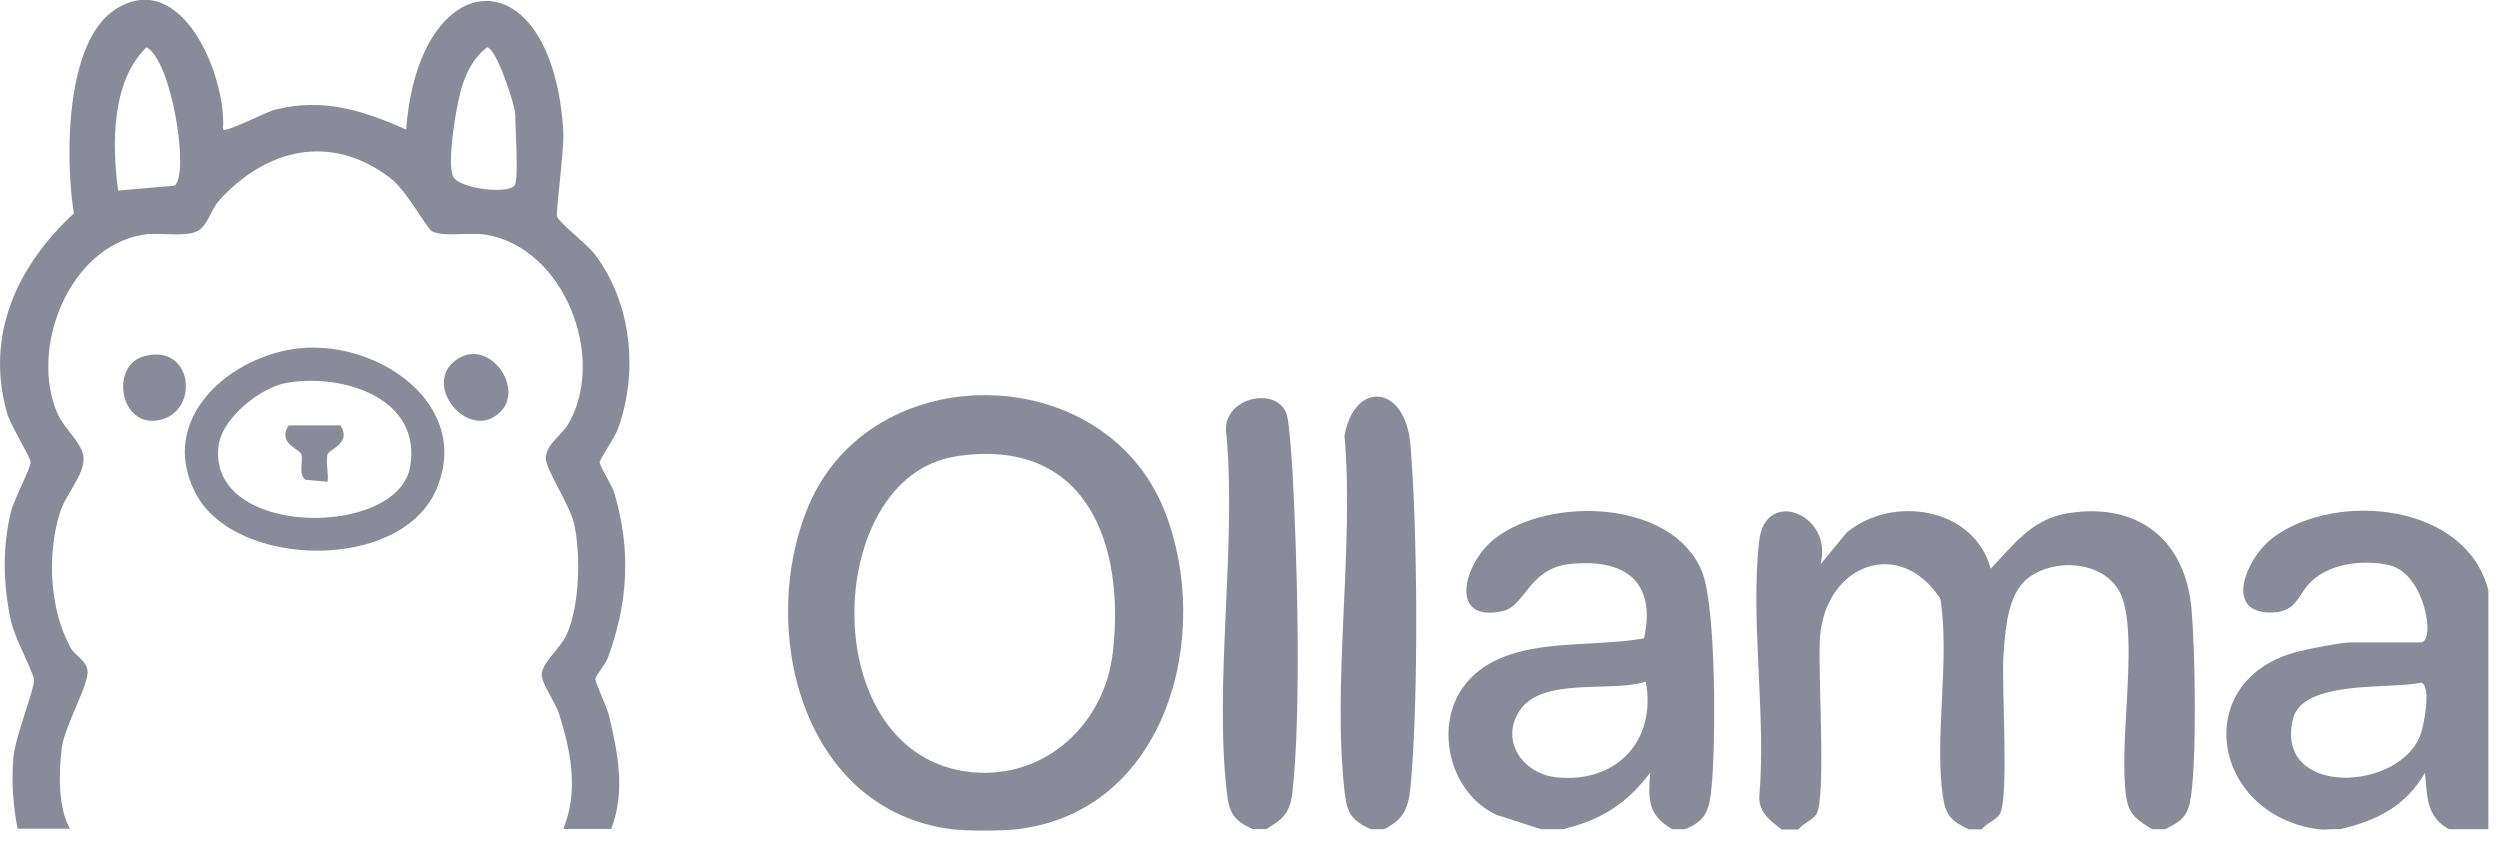
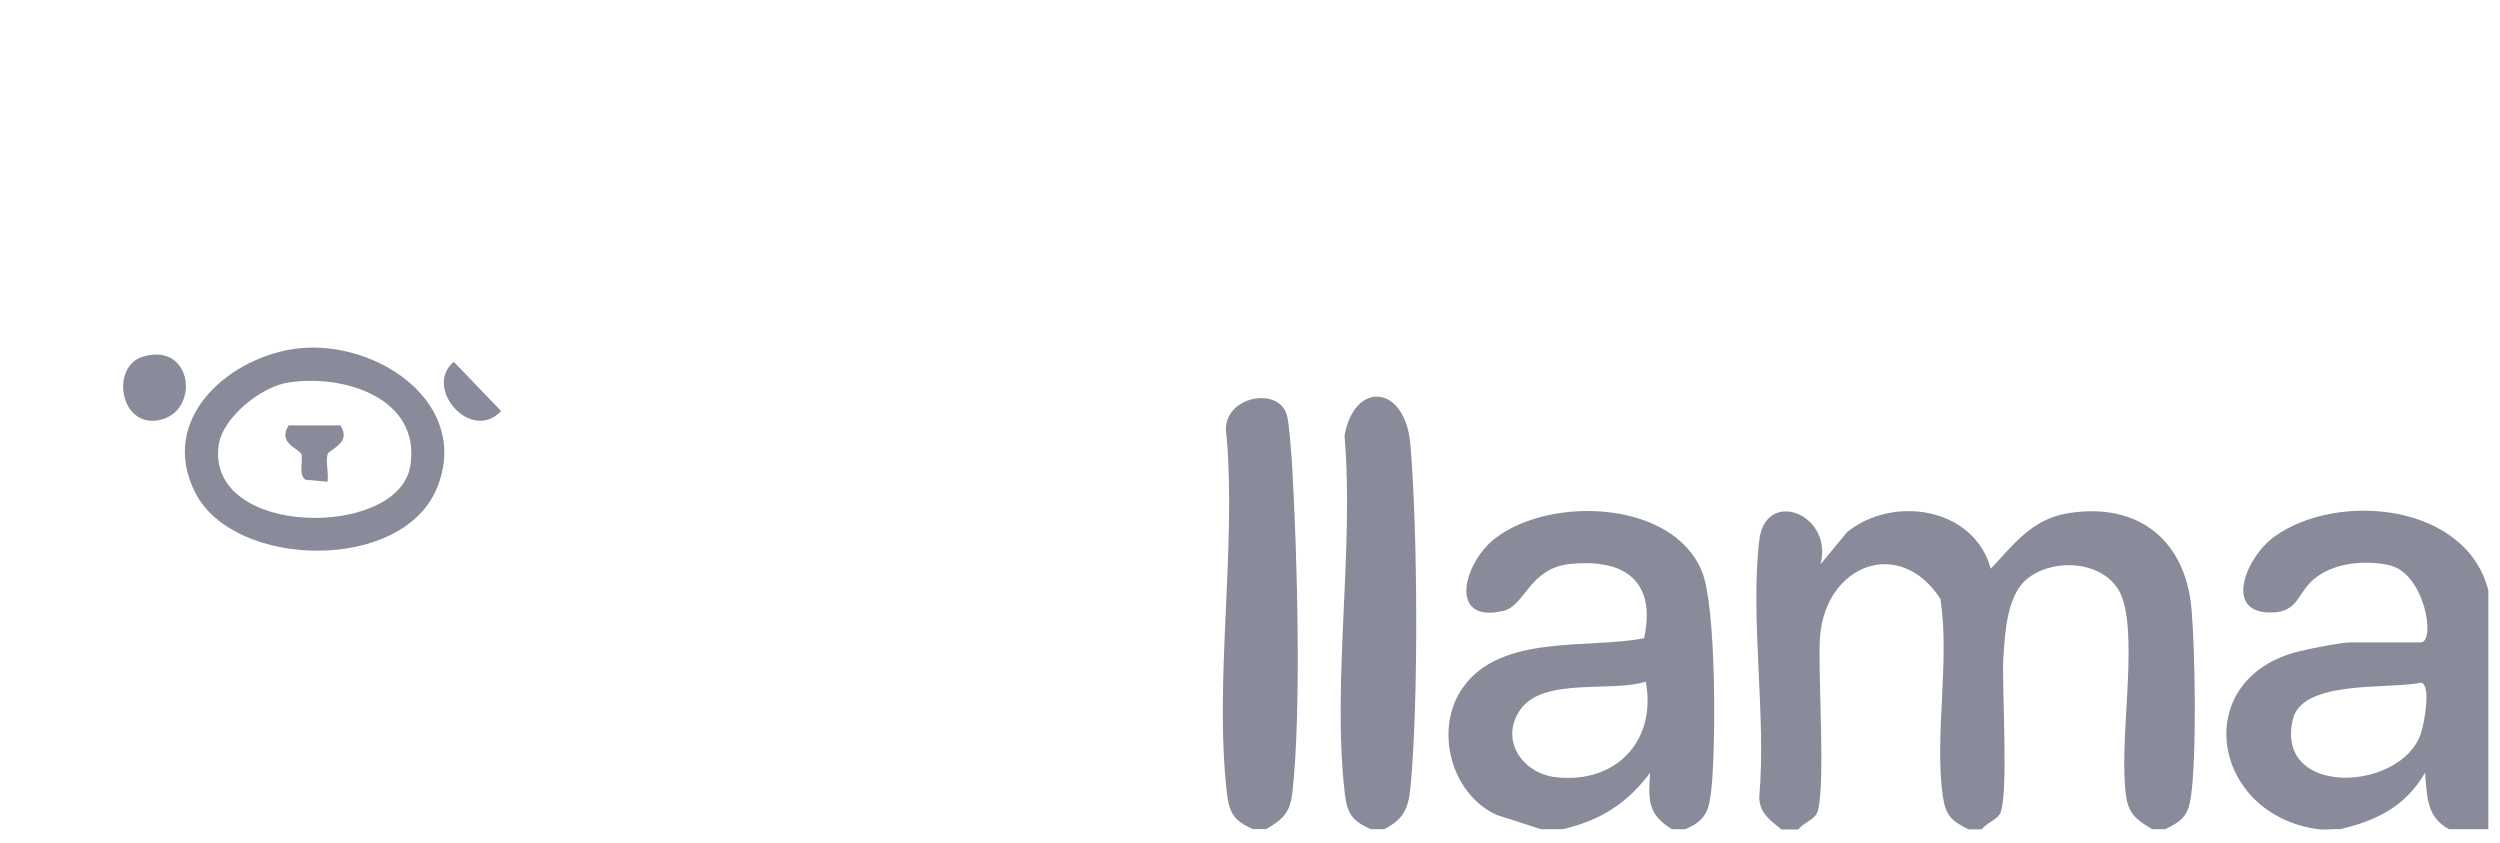
<svg xmlns="http://www.w3.org/2000/svg" width="178" height="60" viewBox="0 0 178 60" fill="none">
  <g clip-path="url(#clip0_1614_212)">
-     <path d="M1.26 59.04C0.93 57.41 0.81 55.61 0.95 53.94C1.07 52.51 2.48 49 2.42 48.41C2.35 47.76 1.07 45.52 0.78 44.2C0.22 41.64 0.16 38.99 0.78 36.44C0.99 35.55 2.2 33.33 2.18 32.89C2.17 32.53 0.75 30.32 0.48 29.34C-1.05 23.82 1.24 18.91 5.26 15.19C4.65 11.44 4.58 2.89 8.3 0.61C13.03 -2.28 16.17 5.61 15.87 9.22C16.08 9.46 18.94 7.97 19.58 7.81C23.01 6.95 25.8 7.85 28.92 9.22C29.82 -2.74 39.35 -3.28 40.11 9.38C40.18 10.6 39.56 15.14 39.66 15.42C39.82 15.86 41.79 17.39 42.29 18.03C44.98 21.51 45.48 26.49 43.99 30.55C43.78 31.13 42.72 32.7 42.7 32.88C42.68 33.22 43.57 34.5 43.75 35.13C44.94 39.17 44.72 42.95 43.27 46.86C43.09 47.34 42.4 48.11 42.39 48.35C42.38 48.59 43.22 50.35 43.37 50.98C44 53.67 44.54 56.34 43.52 59.02H40.1C41.22 56.33 40.65 53.51 39.8 50.81C39.54 49.99 38.57 48.68 38.57 48.04C38.57 47.21 39.9 46.16 40.34 45.19C41.27 43.17 41.36 39.53 40.89 37.35C40.59 35.95 38.81 33.37 38.86 32.59C38.92 31.59 40 30.99 40.48 30.16C43.19 25.45 40.19 17.64 34.59 16.71C33.46 16.52 31.62 16.89 30.78 16.48C30.37 16.28 28.99 13.59 27.78 12.67C23.54 9.44 18.91 10.59 15.56 14.32C15.05 14.89 14.76 16.14 14 16.48C13.07 16.9 11.36 16.52 10.19 16.71C4.91 17.58 2.07 24.79 4.09 29.44C4.55 30.5 5.89 31.6 5.95 32.56C6.03 33.81 4.7 35.13 4.27 36.49C3.34 39.45 3.52 43.39 5.03 46.12C5.36 46.71 6.13 47.01 6.23 47.73C6.37 48.72 4.59 51.63 4.39 53.31C4.19 54.99 4.12 57.52 4.98 59H1.26V59.04ZM12.41 13.22C13.53 12.54 12.24 4.27 10.43 3.37C7.91 5.81 7.98 10.31 8.41 13.57L12.41 13.22ZM36.69 13.11C36.91 12.4 36.69 9.23 36.69 8.16C36.69 7.53 35.33 3.37 34.67 3.37C33.78 4.07 33.32 4.94 32.95 5.98C32.52 7.19 31.79 11.59 32.26 12.57C32.69 13.47 36.45 13.89 36.69 13.11Z" fill="#898B9A" />
-     <path d="M72.43 59.04C71.36 59.17 68.83 59.17 67.77 59.04C57.05 57.68 53.92 44.72 57.56 36.04C62.05 25.33 78.65 25.56 82.92 36.38C86.38 45.12 83.13 57.76 72.43 59.04ZM68 32.51C58.55 33.99 57.94 53.89 69.2 54.98C74.43 55.49 78.65 51.54 79.23 46.47C80.14 38.62 77.29 31.04 67.99 32.5L68 32.51Z" fill="#898B9A" />
    <path d="M126.82 59.04C126.03 58.41 125.25 57.86 125.26 56.73C125.77 50.95 124.6 44.11 125.26 38.47C125.7 34.7 130.56 36.61 129.62 40.18L131.51 37.89C134.78 35.23 140.55 36.12 141.74 40.49C143.4 38.76 144.65 36.96 147.25 36.54C152.26 35.74 155.62 38.46 156.04 43.41C156.3 46.44 156.41 53.81 156 56.69C155.81 58.07 155.37 58.46 154.16 59.04H153.23C152.2 58.4 151.57 58.03 151.38 56.7C150.84 52.87 152.19 46.02 151.15 42.7C150.31 40.01 146.48 39.58 144.41 41.15C142.89 42.3 142.76 45.01 142.64 46.82C142.51 48.86 143.06 56.95 142.37 57.99C142.11 58.38 141.41 58.63 141.1 59.05H140.17C138.97 58.47 138.53 58.08 138.33 56.7C137.72 52.38 138.84 47.06 138.16 42.64C135.25 38.17 130.02 40.2 129.59 45.28C129.39 47.57 130.07 56.86 129.31 58C129.05 58.39 128.35 58.64 128.04 59.06H126.8L126.82 59.04Z" fill="#898B9A" />
    <path d="M119.979 59.04H119.049C117.299 57.99 117.359 56.93 117.489 55.02C115.829 57.23 113.979 58.39 111.279 59.04H109.729L106.559 58.02C103.299 56.54 102.089 51.9 104.139 48.98C106.859 45.1 113.049 46.23 117.059 45.44C117.949 41.34 115.639 39.75 111.759 40.16C108.869 40.47 108.599 43.13 107.029 43.5C103.059 44.42 104.199 40.04 106.479 38.31C110.409 35.31 119.099 35.6 121.179 40.69C122.209 43.21 122.169 53.07 121.859 56.09C121.709 57.62 121.499 58.43 119.999 59.03L119.979 59.04ZM117.179 48.53C114.779 49.33 109.829 48.16 108.209 50.58C106.779 52.72 108.409 55.08 110.799 55.34C115.059 55.81 117.969 52.75 117.179 48.53Z" fill="#898B9A" />
    <path d="M177.17 42.03V59.04H174.37C172.71 58.14 172.83 56.64 172.66 55.02C171.28 57.41 169.21 58.44 166.6 59.04C166.1 59 165.53 59.11 165.05 59.04C157.42 58 155.86 48.32 163.67 46.38C164.47 46.18 166.69 45.74 167.38 45.74H172.35C173.45 45.74 172.66 40.81 170.11 40.24C168.37 39.85 166.11 40.07 164.73 41.25C163.57 42.24 163.64 43.55 161.79 43.61C158.22 43.72 159.94 39.62 161.96 38.19C166.47 34.97 175.61 35.85 177.17 42.04V42.03ZM172.36 48.61C170.19 49.09 163.91 48.36 163.25 51.22C161.95 56.79 170.94 56.37 172.36 52.25C172.58 51.63 173.15 48.74 172.36 48.6V48.61Z" fill="#898B9A" />
    <path d="M97.6 59.04C96.24 58.43 95.9 57.89 95.74 56.41C94.84 48.54 96.42 39.07 95.73 31.03C96.41 27.1 100.05 27.33 100.42 31.65C100.94 37.71 101.01 50.11 100.42 56.1C100.27 57.62 99.89 58.36 98.55 59.04H97.62H97.6Z" fill="#898B9A" />
    <path d="M89.21 59.04C87.85 58.43 87.51 57.89 87.35 56.41C86.45 48.54 88.03 39.07 87.33 31.03C86.8 28.28 91.02 27.39 91.63 29.56C91.8 30.15 91.97 32.67 92.02 33.5C92.36 39.55 92.67 50.6 92.02 56.41C91.86 57.87 91.33 58.35 90.15 59.03H89.22L89.21 59.04Z" fill="#898B9A" />
    <path d="M21.39 24.79C26.941 24.26 33.581 28.77 31.101 34.77C28.62 40.77 16.721 40.49 13.931 35.13C11.14 29.77 16.46 25.27 21.381 24.79H21.39ZM20.451 27.25C18.57 27.56 15.841 29.74 15.57 31.69C14.661 38.3 28.37 38.36 29.21 33.19C30.011 28.31 24.39 26.59 20.451 27.25Z" fill="#898B9A" />
    <path d="M10.179 25.39C13.759 24.32 14.279 29.37 11.289 29.92C8.509 30.43 7.869 26.08 10.179 25.39Z" fill="#898B9A" />
-     <path d="M35.68 29.27C33.51 31.55 30.12 27.6 32.31 25.76C34.63 23.82 37.36 27.49 35.68 29.27Z" fill="#898B9A" />
+     <path d="M35.68 29.27C33.51 31.55 30.12 27.6 32.31 25.76Z" fill="#898B9A" />
    <path d="M24.24 30.29C25.07 31.56 23.41 32 23.32 32.35C23.18 32.9 23.41 33.69 23.32 34.3L21.75 34.16C21.22 33.79 21.6 32.84 21.46 32.35C21.36 31.97 19.72 31.57 20.55 30.29H24.24Z" fill="#898B9A" />
  </g>
  <defs>
    <clipPath id="clip0_1614_212">
      <rect width="177.17" height="59.14" fill="white" />
    </clipPath>
  </defs>
</svg>